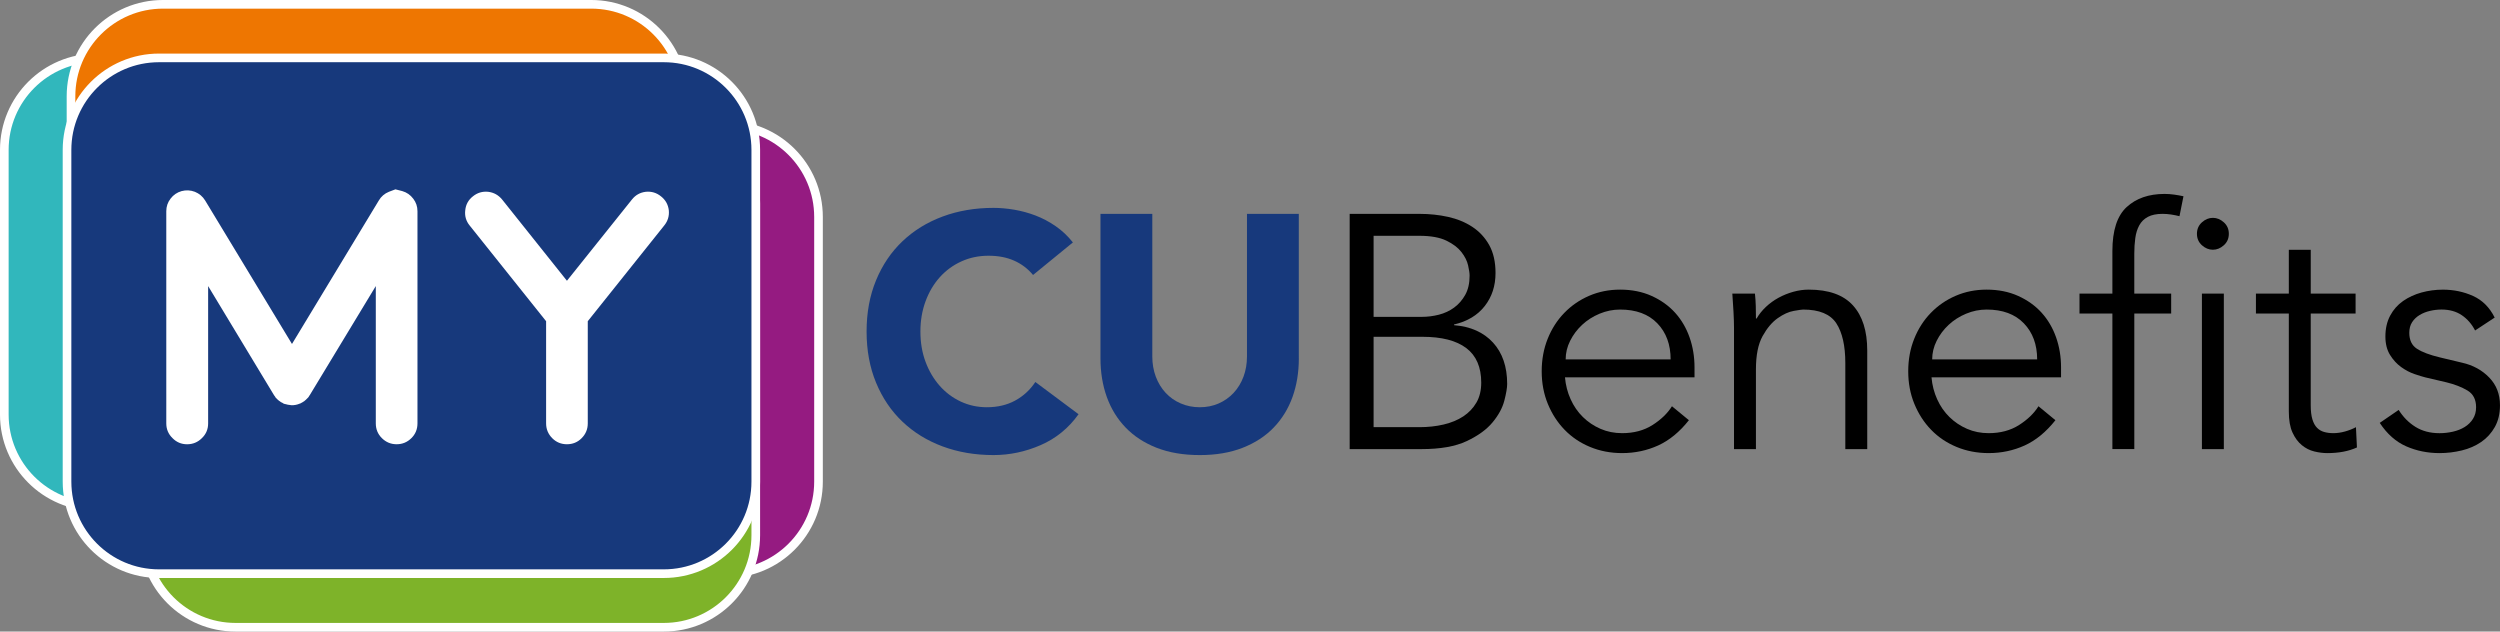
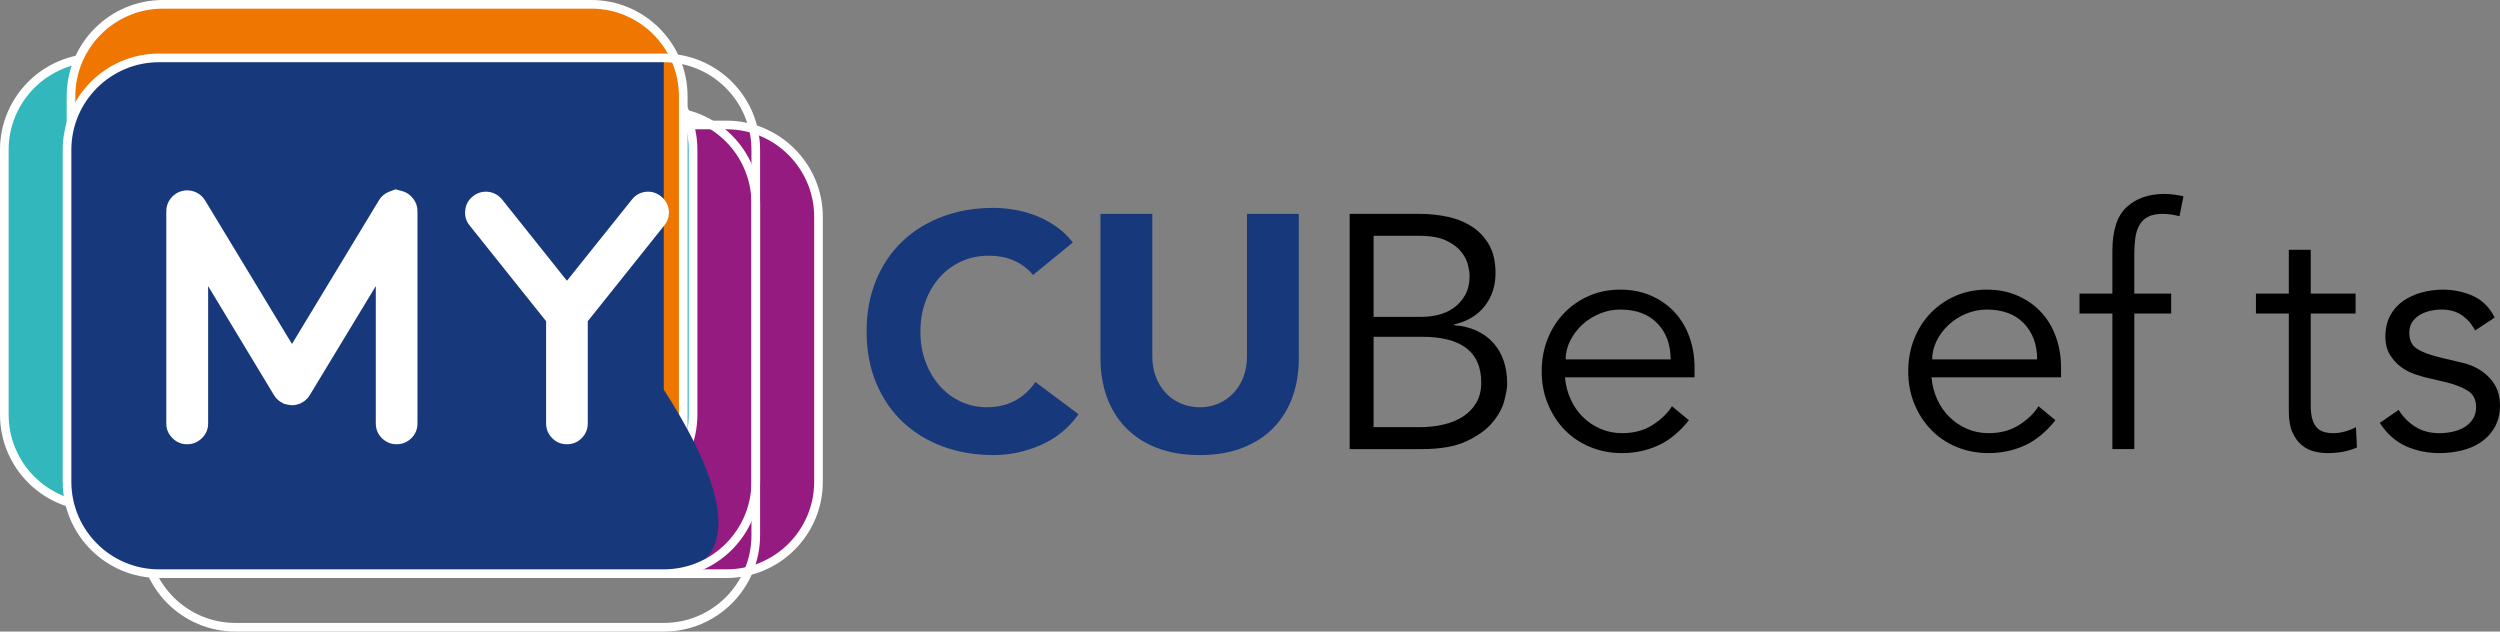
<svg xmlns="http://www.w3.org/2000/svg" version="1.2" baseProfile="tiny" id="Layer_1" x="0px" y="0px" viewBox="0 0 162.28 40.996" overflow="visible" xml:space="preserve">
  <rect x="0" y="0" width="162.28" height="40.996" fill="#808080" stroke="none" />
  <g>
    <path fill="#951B81" d="M47.159,37.238H14.396c-3.299,0-5.973-2.674-5.973-5.973l0-17.182c0-3.299,2.674-5.972,5.973-5.972h32.763   c3.299,0,5.972,2.674,5.972,5.972v17.182C53.131,34.564,50.458,37.238,47.159,37.238L47.159,37.238z" />
    <path fill="none" stroke="#FFFFFF" stroke-width="0.561" stroke-miterlimit="10" d="M47.159,37.238H14.396   c-3.299,0-5.973-2.674-5.973-5.973l0-17.182c0-3.299,2.674-5.972,5.973-5.972h32.763c3.299,0,5.972,2.674,5.972,5.972v17.182   C53.131,34.564,50.458,37.238,47.159,37.238L47.159,37.238z" />
-     <path fill="#7EB329" d="M43.087,40.716H15.291c-3.298,0-5.972-2.674-5.972-5.973V13.208c0-3.299,2.674-5.972,5.972-5.972h27.796   c3.299,0,5.972,2.674,5.972,5.973v21.535C49.06,38.042,46.386,40.716,43.087,40.716L43.087,40.716z" />
    <path fill="none" stroke="#FFFFFF" stroke-width="0.561" stroke-miterlimit="10" d="M43.087,40.716H15.291   c-3.298,0-5.972-2.674-5.972-5.973V13.208c0-3.299,2.674-5.972,5.972-5.972h27.796c3.299,0,5.972,2.674,5.972,5.973v21.535   C49.06,38.042,46.386,40.716,43.087,40.716L43.087,40.716z" />
    <path fill="#31B7BC" d="M39.016,32.885H6.253c-3.299,0-5.973-2.674-5.973-5.973l0-17.182c0-3.298,2.674-5.972,5.973-5.972h32.763   c3.299,0,5.973,2.674,5.973,5.972v17.182C44.988,30.211,42.314,32.885,39.016,32.885L39.016,32.885z" />
    <path fill="none" stroke="#FFFFFF" stroke-width="0.561" stroke-miterlimit="10" d="M39.016,32.885H6.253   c-3.299,0-5.973-2.674-5.973-5.973l0-17.182c0-3.298,2.674-5.972,5.973-5.972h32.763c3.299,0,5.973,2.674,5.973,5.972v17.182   C44.988,30.211,42.314,32.885,39.016,32.885L39.016,32.885z" />
    <path fill="#EE7601" d="M38.377,33.76H10.581c-3.299,0-5.973-2.674-5.972-5.972V6.253c0-3.299,2.674-5.973,5.973-5.973h27.796   c3.299,0,5.973,2.674,5.973,5.973v21.535C44.35,31.086,41.675,33.76,38.377,33.76L38.377,33.76z" />
    <path fill="none" stroke="#FFFFFF" stroke-width="0.561" stroke-miterlimit="10" d="M38.377,33.76H10.581   c-3.299,0-5.973-2.674-5.972-5.972V6.253c0-3.299,2.674-5.973,5.973-5.973h27.796c3.299,0,5.973,2.674,5.973,5.973v21.535   C44.35,31.086,41.675,33.76,38.377,33.76L38.377,33.76z" />
    <path fill="#17397C" d="M67.057,17.85c-0.331-0.402-0.737-0.712-1.219-0.927C65.357,16.708,64.8,16.6,64.167,16.6   c-0.633,0-1.218,0.122-1.758,0.367c-0.539,0.244-1.007,0.586-1.402,1.024c-0.395,0.439-0.704,0.96-0.927,1.564   c-0.223,0.604-0.334,1.258-0.334,1.962c0,0.719,0.111,1.377,0.334,1.973c0.223,0.597,0.529,1.114,0.917,1.553   c0.388,0.439,0.845,0.78,1.369,1.025c0.525,0.245,1.09,0.367,1.693,0.367c0.69,0,1.301-0.143,1.833-0.431   c0.532-0.288,0.97-0.69,1.315-1.208l2.804,2.092c-0.647,0.906-1.467,1.574-2.459,2.005c-0.992,0.432-2.013,0.647-3.062,0.647   c-1.194,0-2.294-0.187-3.3-0.561c-1.007-0.374-1.876-0.909-2.61-1.607c-0.733-0.697-1.304-1.542-1.714-2.534   c-0.41-0.992-0.614-2.099-0.614-3.321c0-1.222,0.205-2.329,0.614-3.321c0.41-0.992,0.981-1.837,1.714-2.534   c0.733-0.697,1.603-1.233,2.61-1.607c1.006-0.373,2.106-0.561,3.3-0.561c0.431,0,0.88,0.04,1.348,0.119   c0.467,0.079,0.927,0.205,1.38,0.377c0.453,0.173,0.888,0.403,1.305,0.69c0.417,0.288,0.791,0.64,1.121,1.057L67.057,17.85   L67.057,17.85z" />
    <path fill="#17397C" d="M84.31,23.264c0,0.906-0.137,1.74-0.409,2.502c-0.274,0.762-0.68,1.423-1.219,1.984   c-0.539,0.561-1.211,1-2.017,1.316c-0.805,0.316-1.733,0.474-2.782,0.474c-1.064,0-1.998-0.158-2.804-0.474   c-0.805-0.316-1.477-0.755-2.016-1.316c-0.539-0.561-0.945-1.222-1.219-1.984c-0.273-0.762-0.41-1.596-0.41-2.502v-9.381h3.364   v9.252c0,0.475,0.076,0.913,0.227,1.316c0.151,0.402,0.363,0.751,0.636,1.046c0.273,0.295,0.6,0.525,0.981,0.69   c0.38,0.165,0.794,0.248,1.24,0.248c0.445,0,0.855-0.083,1.229-0.248c0.374-0.165,0.697-0.395,0.971-0.69   c0.273-0.294,0.485-0.643,0.636-1.046c0.151-0.403,0.226-0.841,0.226-1.316v-9.252h3.364V23.264L84.31,23.264z" />
    <path d="M87.61,13.883h4.551c0.632,0,1.242,0.064,1.832,0.194c0.59,0.13,1.116,0.345,1.576,0.647c0.46,0.302,0.827,0.697,1.1,1.186   c0.272,0.489,0.409,1.093,0.409,1.812c0,0.834-0.234,1.549-0.701,2.146c-0.467,0.597-1.132,0.996-1.995,1.197v0.043   c1.079,0.086,1.924,0.464,2.535,1.132c0.611,0.669,0.917,1.564,0.917,2.685c0,0.244-0.061,0.604-0.183,1.078   c-0.122,0.474-0.377,0.945-0.765,1.413c-0.388,0.468-0.949,0.874-1.682,1.219c-0.733,0.345-1.712,0.518-2.934,0.518H87.61V13.883   L87.61,13.883z M89.163,20.568h3.126c0.374,0,0.744-0.047,1.111-0.14c0.367-0.094,0.699-0.248,0.993-0.464   c0.293-0.216,0.535-0.492,0.721-0.83c0.188-0.338,0.281-0.751,0.281-1.24c0-0.158-0.032-0.381-0.098-0.668   c-0.064-0.287-0.208-0.575-0.431-0.863c-0.223-0.287-0.55-0.536-0.981-0.744c-0.431-0.208-1.015-0.313-1.746-0.313h-2.976V20.568   L89.163,20.568z M89.163,27.728h2.976c0.561,0,1.085-0.057,1.574-0.173c0.489-0.115,0.913-0.291,1.273-0.528   c0.359-0.237,0.643-0.536,0.851-0.895c0.209-0.359,0.313-0.79,0.313-1.294c0-1.006-0.324-1.754-0.97-2.243   c-0.648-0.489-1.597-0.733-2.847-0.733h-3.17V27.728L89.163,27.728z" />
    <path d="M101.586,24.493c0.043,0.503,0.165,0.978,0.367,1.424c0.201,0.446,0.467,0.83,0.798,1.154   c0.33,0.323,0.711,0.579,1.143,0.766c0.431,0.187,0.898,0.28,1.402,0.28c0.762,0,1.419-0.176,1.973-0.528   c0.553-0.352,0.974-0.758,1.261-1.219l1.1,0.906c-0.603,0.762-1.269,1.308-1.995,1.639c-0.726,0.33-1.507,0.496-2.34,0.496   c-0.748,0-1.442-0.133-2.081-0.399c-0.64-0.266-1.19-0.636-1.65-1.111c-0.461-0.474-0.824-1.035-1.09-1.682   c-0.266-0.647-0.399-1.351-0.399-2.114c0-0.762,0.129-1.466,0.388-2.113c0.259-0.647,0.618-1.208,1.079-1.682   c0.46-0.474,0.999-0.845,1.617-1.111c0.618-0.266,1.287-0.399,2.005-0.399c0.762,0,1.445,0.137,2.049,0.41   c0.604,0.274,1.111,0.636,1.521,1.089c0.409,0.453,0.722,0.985,0.938,1.596c0.215,0.611,0.323,1.262,0.323,1.952v0.647H101.586   L101.586,24.493z M108.444,23.329c0-0.963-0.287-1.743-0.862-2.34c-0.575-0.597-1.38-0.895-2.416-0.895   c-0.46,0-0.905,0.09-1.337,0.27c-0.431,0.18-0.808,0.421-1.132,0.723c-0.323,0.302-0.582,0.647-0.776,1.035   c-0.194,0.388-0.291,0.791-0.291,1.208H108.444L108.444,23.329z" />
-     <path d="M113.917,19.058c0.029,0.274,0.047,0.543,0.054,0.809c0.007,0.266,0.011,0.536,0.011,0.809h0.043   c0.158-0.273,0.359-0.525,0.604-0.755c0.244-0.23,0.517-0.428,0.819-0.593c0.303-0.165,0.622-0.294,0.96-0.388   c0.338-0.094,0.672-0.14,1.002-0.14c1.294,0,2.251,0.341,2.869,1.025c0.618,0.683,0.927,1.657,0.927,2.922v6.405h-1.423v-5.586   c0-1.121-0.194-1.98-0.582-2.577c-0.389-0.597-1.108-0.895-2.157-0.895c-0.073,0-0.274,0.029-0.604,0.086   c-0.331,0.058-0.679,0.216-1.046,0.474c-0.367,0.259-0.694,0.647-0.982,1.165c-0.287,0.518-0.431,1.237-0.431,2.157v5.176h-1.423   V21.28c0-0.273-0.011-0.618-0.033-1.035c-0.021-0.417-0.047-0.812-0.076-1.186H113.917L113.917,19.058z" />
    <path d="M125.378,24.493c0.044,0.503,0.165,0.978,0.367,1.424c0.201,0.446,0.467,0.83,0.798,1.154   c0.33,0.323,0.711,0.579,1.143,0.766c0.431,0.187,0.898,0.28,1.402,0.28c0.762,0,1.419-0.176,1.973-0.528   c0.553-0.352,0.974-0.758,1.261-1.219l1.1,0.906c-0.603,0.762-1.269,1.308-1.995,1.639c-0.727,0.33-1.507,0.496-2.34,0.496   c-0.748,0-1.442-0.133-2.081-0.399c-0.64-0.266-1.19-0.636-1.65-1.111c-0.461-0.474-0.824-1.035-1.09-1.682   c-0.266-0.647-0.399-1.351-0.399-2.114c0-0.762,0.129-1.466,0.388-2.113c0.259-0.647,0.618-1.208,1.079-1.682   c0.46-0.474,0.999-0.845,1.617-1.111c0.618-0.266,1.287-0.399,2.005-0.399c0.762,0,1.445,0.137,2.049,0.41   c0.604,0.274,1.111,0.636,1.521,1.089c0.409,0.453,0.722,0.985,0.938,1.596c0.215,0.611,0.323,1.262,0.323,1.952v0.647H125.378   L125.378,24.493z M132.236,23.329c0-0.963-0.287-1.743-0.862-2.34c-0.575-0.597-1.38-0.895-2.416-0.895   c-0.46,0-0.905,0.09-1.337,0.27c-0.431,0.18-0.808,0.421-1.132,0.723c-0.323,0.302-0.582,0.647-0.776,1.035   c-0.194,0.388-0.291,0.791-0.291,1.208H132.236L132.236,23.329z" />
    <path d="M140.936,20.352h-2.394v8.799h-1.423v-8.799h-2.135v-1.294h2.135v-2.76c0-1.337,0.309-2.289,0.927-2.858   c0.618-0.568,1.438-0.852,2.458-0.852c0.202,0,0.406,0.014,0.615,0.043c0.208,0.029,0.413,0.065,0.614,0.108l-0.258,1.294   c-0.173-0.043-0.353-0.079-0.539-0.108c-0.187-0.029-0.374-0.043-0.561-0.043c-0.388,0-0.704,0.064-0.949,0.194   c-0.245,0.13-0.432,0.313-0.561,0.55c-0.13,0.237-0.216,0.514-0.259,0.83c-0.044,0.317-0.065,0.655-0.065,1.014v2.588h2.394V20.352   L140.936,20.352z" />
-     <path d="M144.678,15.176c0,0.302-0.108,0.55-0.324,0.744c-0.215,0.194-0.453,0.291-0.711,0.291c-0.259,0-0.497-0.097-0.712-0.291   c-0.215-0.194-0.323-0.442-0.323-0.744c0-0.302,0.108-0.549,0.323-0.744c0.215-0.194,0.453-0.291,0.712-0.291   c0.258,0,0.496,0.097,0.711,0.291C144.57,14.627,144.678,14.874,144.678,15.176L144.678,15.176z M144.354,29.152h-1.423V19.058   h1.423V29.152L144.354,29.152z" />
    <path d="M152.905,20.352h-2.911v5.952c0,0.374,0.036,0.679,0.108,0.917c0.072,0.237,0.173,0.421,0.303,0.55   c0.129,0.13,0.283,0.22,0.464,0.27c0.18,0.051,0.377,0.076,0.593,0.076c0.245,0,0.496-0.036,0.755-0.108   c0.259-0.072,0.496-0.165,0.712-0.28l0.064,1.316c-0.532,0.244-1.172,0.367-1.919,0.367c-0.273,0-0.558-0.036-0.852-0.108   c-0.295-0.072-0.565-0.208-0.809-0.41c-0.244-0.201-0.446-0.474-0.603-0.819c-0.159-0.345-0.238-0.798-0.238-1.359v-6.362h-2.135   v-1.294h2.135v-2.847h1.423v2.847h2.911V20.352L152.905,20.352z" />
    <path d="M160.663,21.452c-0.216-0.417-0.503-0.747-0.863-0.992c-0.36-0.244-0.798-0.367-1.316-0.367   c-0.245,0-0.492,0.029-0.743,0.086c-0.252,0.058-0.478,0.148-0.68,0.27c-0.202,0.122-0.363,0.277-0.485,0.464   c-0.122,0.187-0.184,0.417-0.184,0.69c0,0.475,0.165,0.819,0.496,1.035c0.331,0.215,0.827,0.403,1.488,0.561l1.445,0.345   c0.704,0.159,1.29,0.478,1.758,0.96c0.467,0.482,0.7,1.082,0.7,1.801c0,0.547-0.112,1.018-0.334,1.413   c-0.223,0.396-0.517,0.719-0.884,0.971c-0.367,0.252-0.787,0.435-1.261,0.55c-0.475,0.115-0.956,0.173-1.445,0.173   c-0.776,0-1.499-0.148-2.167-0.442c-0.668-0.295-1.24-0.801-1.714-1.52l1.229-0.841c0.287,0.46,0.65,0.827,1.089,1.1   c0.439,0.274,0.96,0.41,1.564,0.41c0.287,0,0.575-0.032,0.863-0.097c0.288-0.065,0.542-0.165,0.765-0.302   c0.223-0.137,0.403-0.312,0.539-0.528c0.137-0.216,0.205-0.467,0.205-0.755c0-0.503-0.186-0.866-0.561-1.089   c-0.374-0.223-0.827-0.399-1.358-0.529l-1.38-0.323c-0.173-0.043-0.406-0.115-0.701-0.215c-0.295-0.101-0.583-0.251-0.863-0.453   c-0.28-0.201-0.521-0.464-0.722-0.787c-0.202-0.324-0.302-0.722-0.302-1.197c0-0.518,0.104-0.971,0.312-1.359   c0.208-0.388,0.488-0.704,0.841-0.949c0.352-0.244,0.751-0.427,1.197-0.55c0.445-0.122,0.905-0.183,1.38-0.183   c0.704,0,1.359,0.137,1.962,0.41c0.604,0.274,1.071,0.741,1.402,1.402L160.663,21.452L160.663,21.452z" />
-     <path fill="#17397C" d="M43.087,37.238H10.324c-3.299,0-5.973-2.674-5.973-5.973V9.73c0-3.298,2.674-5.972,5.973-5.972h32.763   c3.299,0,5.972,2.674,5.972,5.972v21.535C49.06,34.564,46.386,37.238,43.087,37.238L43.087,37.238z" />
+     <path fill="#17397C" d="M43.087,37.238H10.324c-3.299,0-5.973-2.674-5.973-5.973V9.73c0-3.298,2.674-5.972,5.973-5.972h32.763   v21.535C49.06,34.564,46.386,37.238,43.087,37.238L43.087,37.238z" />
    <path fill="none" stroke="#FFFFFF" stroke-width="0.561" stroke-miterlimit="10" d="M43.087,37.238H10.324   c-3.299,0-5.973-2.674-5.973-5.973V9.73c0-3.298,2.674-5.972,5.973-5.972h32.763c3.299,0,5.972,2.674,5.972,5.972v21.535   C49.06,34.564,46.386,37.238,43.087,37.238L43.087,37.238z" />
    <path fill="#FFFFFF" d="M26.113,12.404c0.29,0.084,0.527,0.248,0.711,0.493c0.183,0.237,0.275,0.508,0.275,0.814v13.774   c0,0.374-0.13,0.691-0.39,0.951c-0.267,0.267-0.588,0.401-0.963,0.401c-0.374,0-0.695-0.134-0.962-0.401   c-0.26-0.26-0.39-0.577-0.39-0.951v-8.916l-4.274,7.059v0.011l-0.011,0.011l-0.011,0.011l-0.011,0.011   c-0.023,0.038-0.038,0.065-0.046,0.08L20.005,25.8c-0.031,0.031-0.05,0.05-0.057,0.057c-0.008,0.008-0.023,0.023-0.046,0.046   c-0.023,0.023-0.038,0.038-0.046,0.046c-0.015,0.015-0.038,0.034-0.069,0.057l-0.034,0.034c-0.023,0.015-0.05,0.031-0.08,0.046   c0,0.008-0.004,0.011-0.011,0.011l-0.011,0.011h-0.011c-0.015,0.015-0.042,0.031-0.08,0.046c-0.031,0.015-0.042,0.023-0.034,0.023   c-0.008,0-0.031,0.008-0.069,0.023c-0.176,0.076-0.359,0.111-0.55,0.103h-0.023c0.015,0,0-0.004-0.046-0.011   c-0.099-0.008-0.199-0.027-0.298-0.057c-0.038-0.008-0.053-0.011-0.046-0.011c0.015,0.008,0,0.004-0.046-0.011   c-0.038-0.015-0.065-0.027-0.08-0.034c0.008,0,0-0.008-0.023-0.023c-0.038-0.015-0.069-0.031-0.092-0.046H18.24l-0.011-0.011   l-0.011-0.011c-0.031-0.015-0.057-0.034-0.08-0.057c0,0.008-0.011,0-0.034-0.023c-0.031-0.023-0.053-0.042-0.069-0.057   c-0.008-0.008-0.023-0.023-0.046-0.046c-0.023-0.023-0.038-0.038-0.046-0.046c-0.008-0.015-0.027-0.034-0.057-0.057   c-0.015-0.023-0.023-0.038-0.023-0.046c-0.015-0.015-0.034-0.042-0.057-0.08l-0.011-0.011c0-0.008-0.004-0.011-0.011-0.011V25.64   c0-0.008-0.004-0.011-0.011-0.011l-4.263-7.059v8.916c0,0.374-0.134,0.691-0.401,0.951c-0.267,0.267-0.588,0.401-0.963,0.401   c-0.374,0-0.691-0.134-0.951-0.401c-0.267-0.26-0.401-0.577-0.401-0.951V13.711c0-0.305,0.092-0.577,0.275-0.814   c0.183-0.244,0.424-0.409,0.722-0.493c0.29-0.076,0.577-0.061,0.859,0.046c0.283,0.115,0.504,0.302,0.665,0.562l5.638,9.316   l5.638-9.316c0.153-0.26,0.37-0.447,0.653-0.562c0.283-0.107,0.424-0.16,0.424-0.16S25.815,12.328,26.113,12.404L26.113,12.404z" />
    <path fill="#FFFFFF" d="M42.909,12.748c0.29,0.229,0.458,0.527,0.504,0.894c0.038,0.374-0.061,0.706-0.298,0.997l-4.962,6.211   v6.635c0,0.374-0.134,0.695-0.401,0.962c-0.26,0.26-0.577,0.39-0.951,0.39c-0.374,0-0.691-0.13-0.951-0.39   c-0.267-0.267-0.401-0.588-0.401-0.962V20.85l-4.962-6.211c-0.237-0.29-0.332-0.623-0.286-0.997   c0.038-0.367,0.202-0.665,0.493-0.894c0.29-0.237,0.623-0.336,0.997-0.298c0.367,0.046,0.668,0.214,0.905,0.504l4.205,5.271   l4.217-5.271c0.229-0.29,0.527-0.458,0.894-0.504C42.286,12.412,42.619,12.511,42.909,12.748L42.909,12.748z" />
  </g>
</svg>